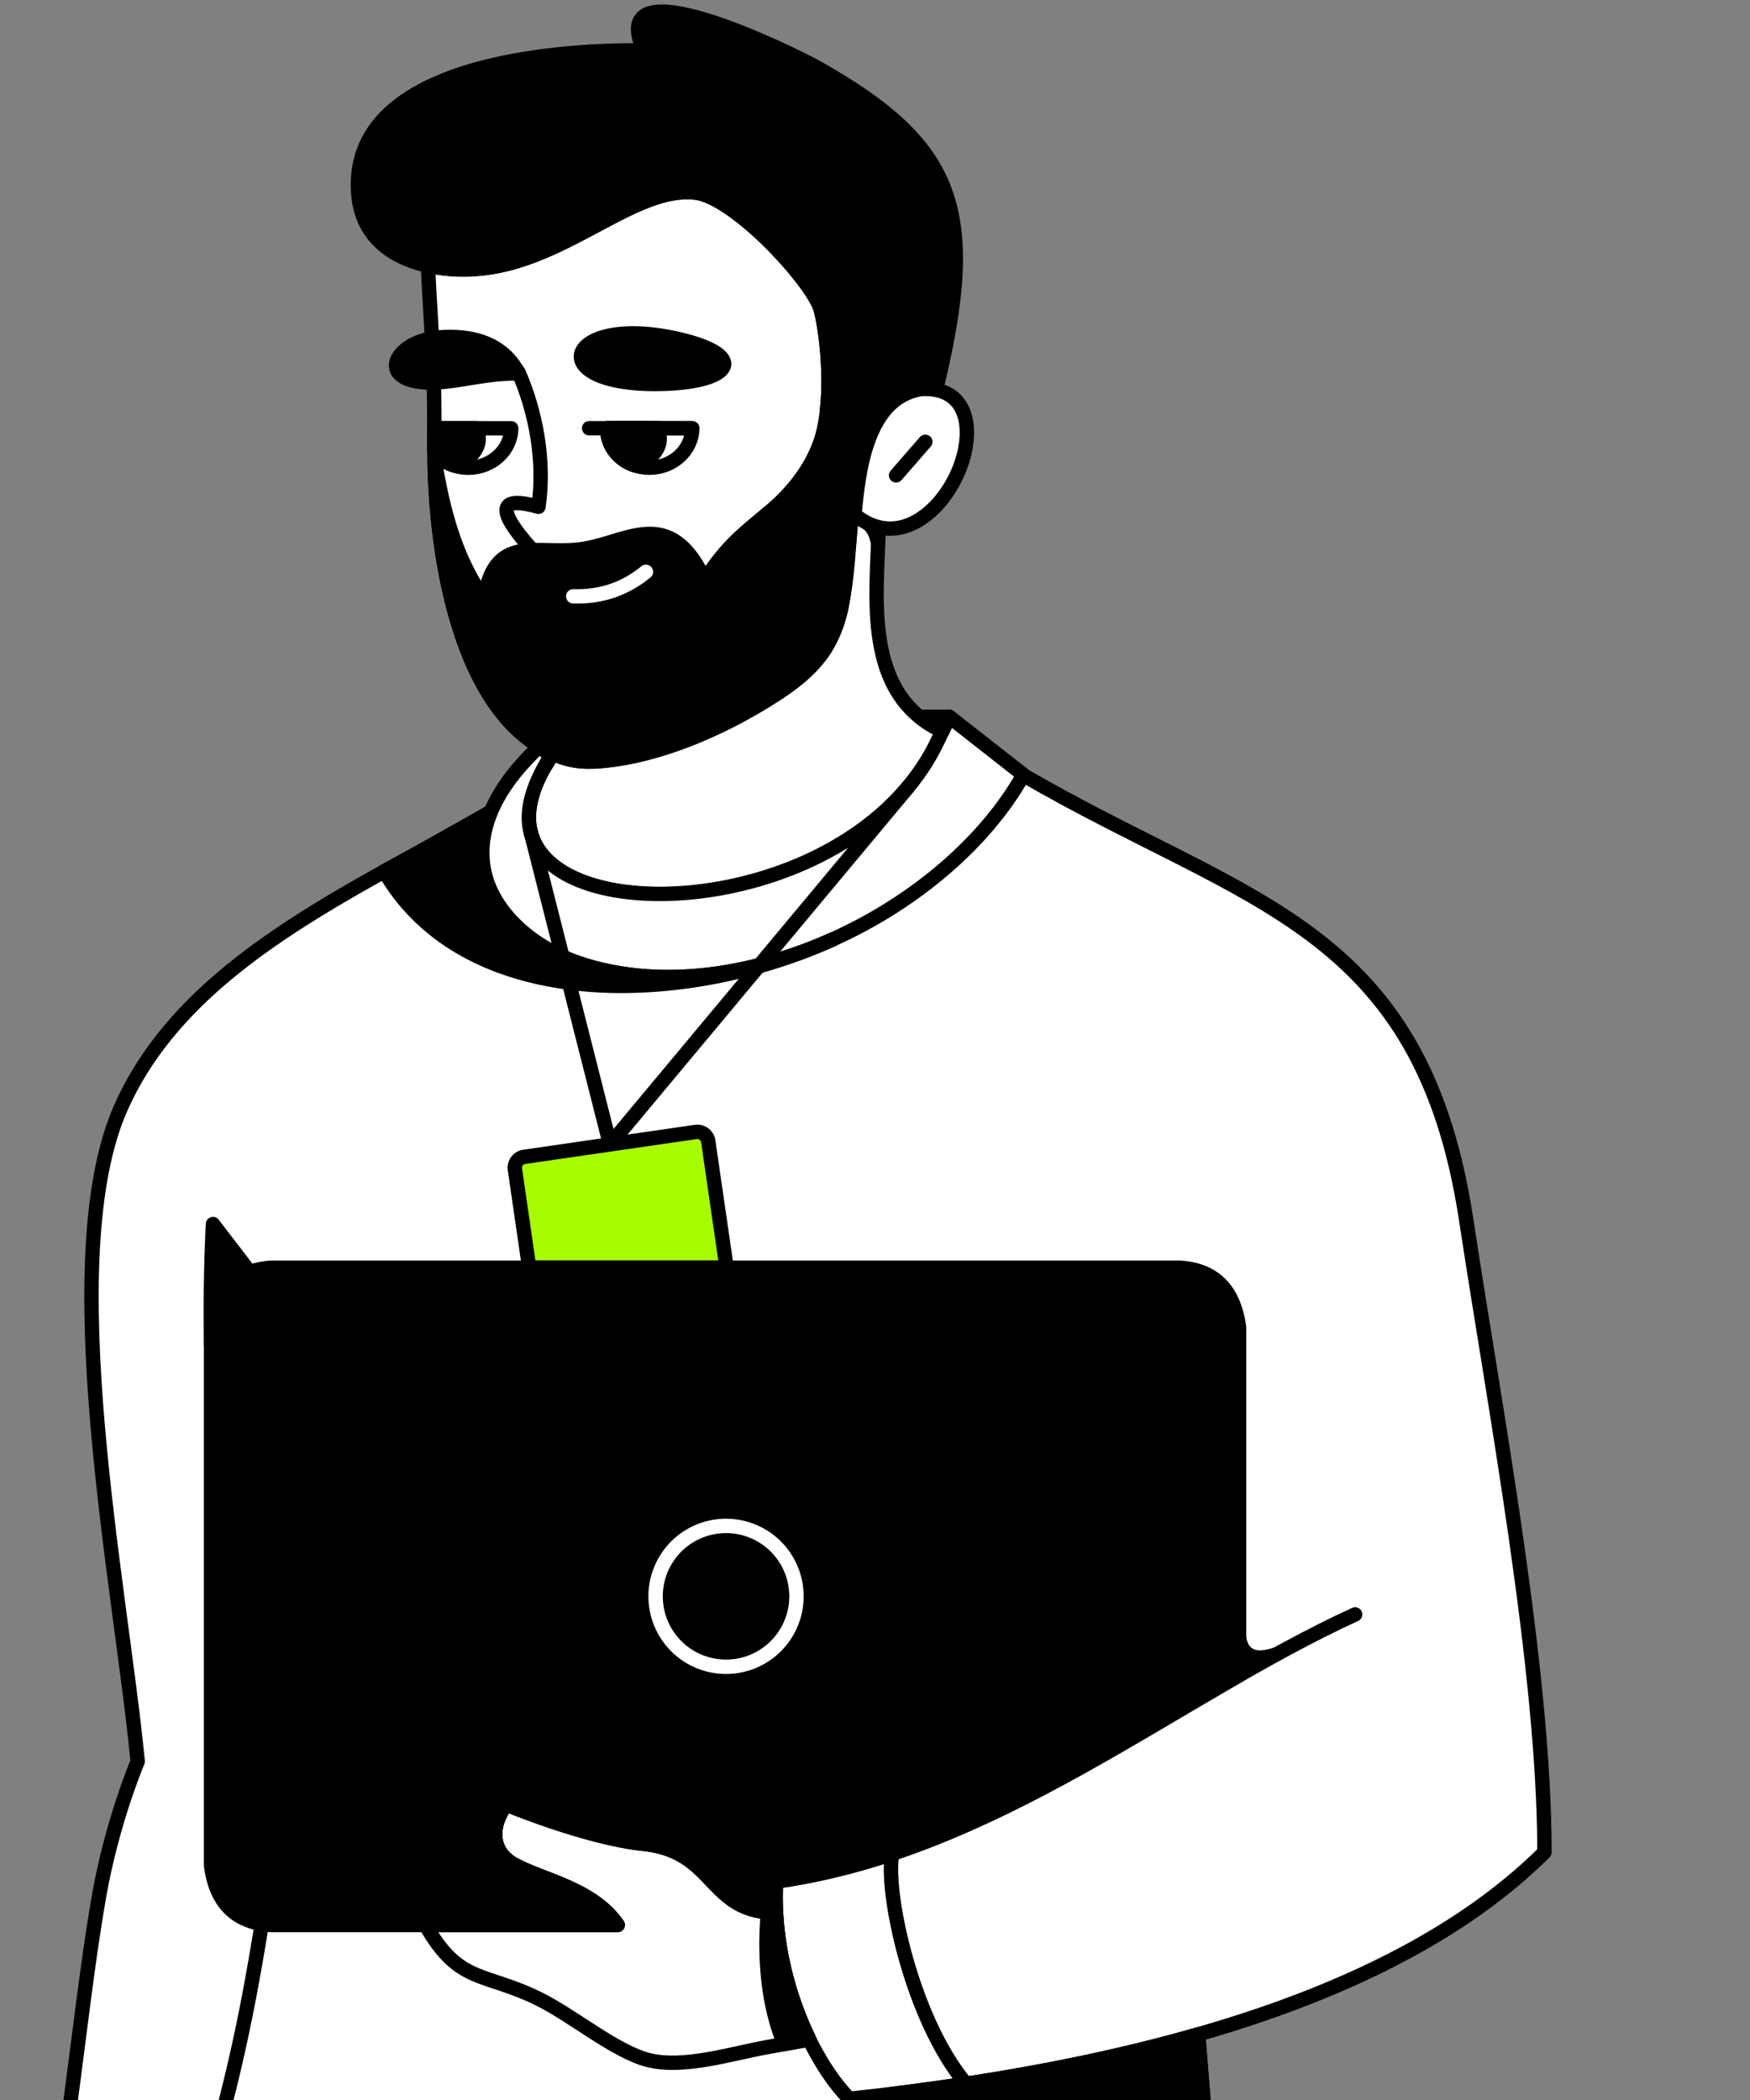
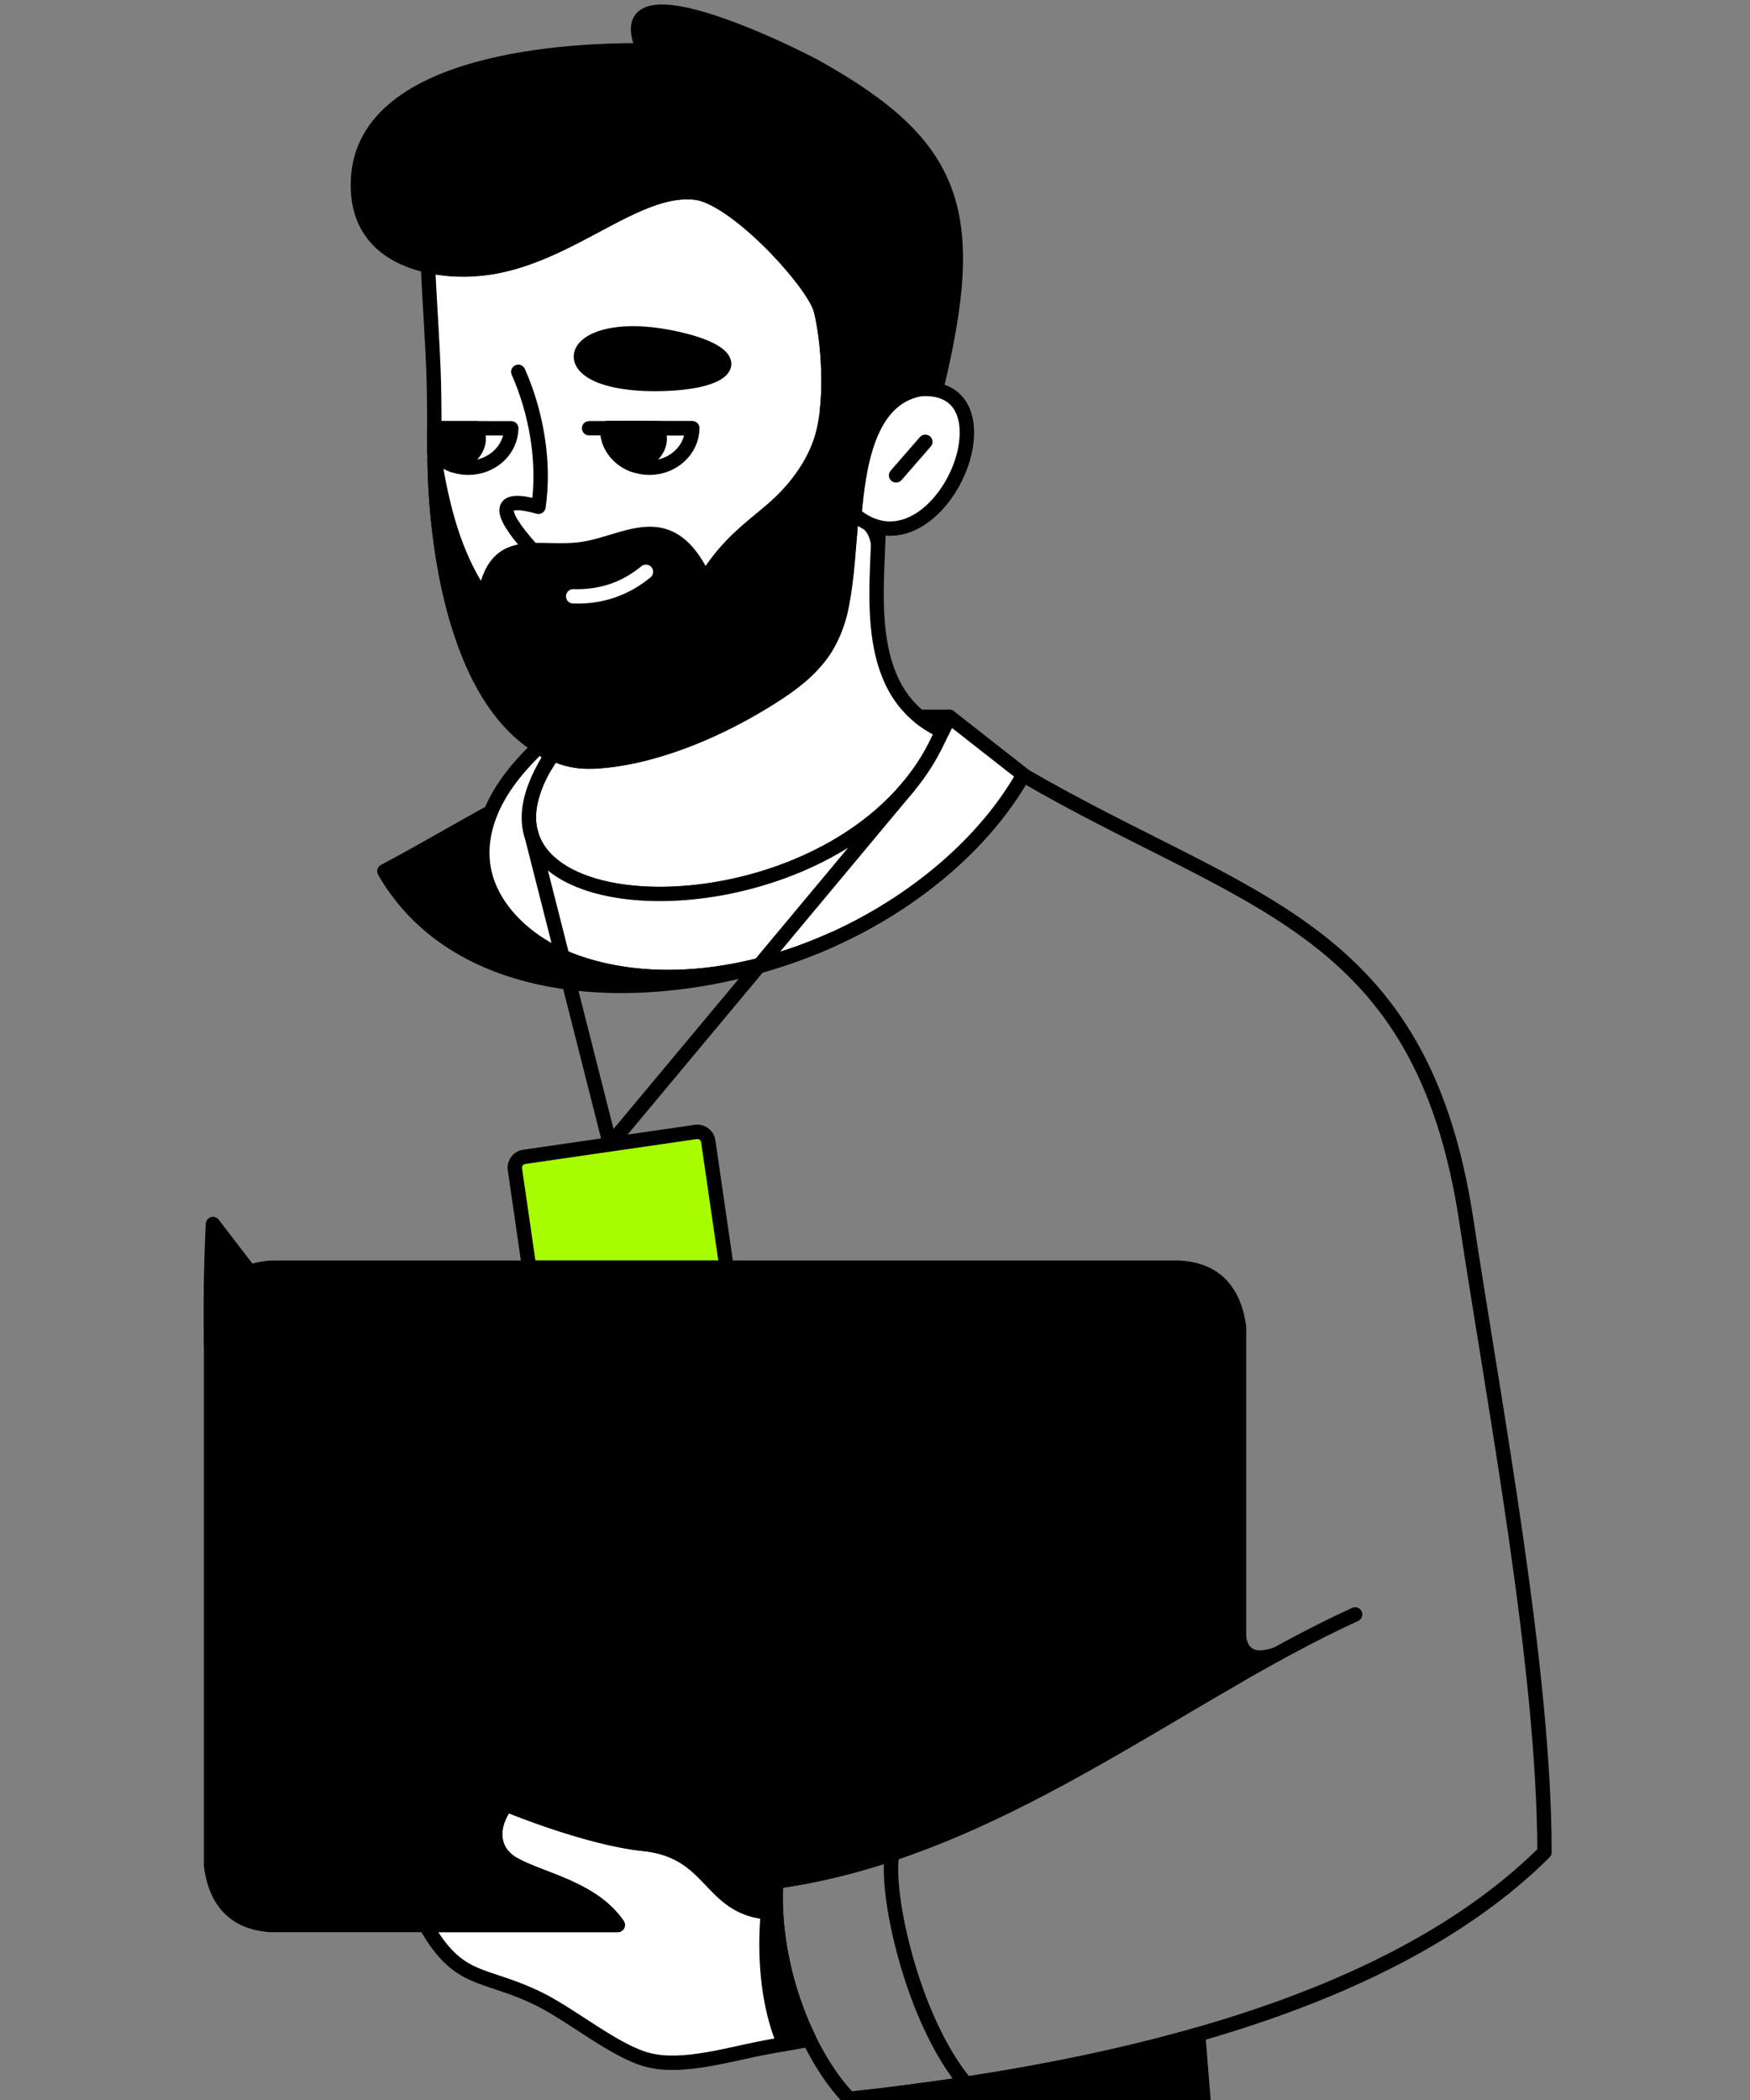
<svg xmlns="http://www.w3.org/2000/svg" width="150" height="180" fill="none">
  <rect width="100%" height="100%" fill="#808080" stroke="none" />
  <path fill-rule="evenodd" clip-rule="evenodd" d="M75.313 45.193c.267-14.965-26.81-18.97-27.635 8.777-.109 3.649-.172 7.716-.275 10.641-.363.58-.756 1.152-1.067 1.762-6.73 13.173 22.24 14.261 32.487-.187.733-1.033 1.397-2.168 2.078-3.472-7.091-3.152-5.69-11.853-5.588-17.521v0Z" fill="#fff" stroke="#000" stroke-width="1.233" stroke-miterlimit="22.926" stroke-linecap="round" stroke-linejoin="round" />
  <path d="M73.68 45.094a.552.552 0 0 1 .562-.95 2.95 2.95 0 0 1 1.278 1.522c.24.624.322 1.374.245 2.25a.553.553 0 0 1-1.1-.094c.062-.713.005-1.3-.172-1.759a1.876 1.876 0 0 0-.812-.969Z" fill="#000" />
-   <path fill-rule="evenodd" clip-rule="evenodd" d="M7.624 211.787c2.3.842 4.886 1.522 7.946 1.96a1016.282 1016.282 0 0 0 8.383-21.871c27.465 9.121 53.181 8.266 79.972-2.281l-.989-15.288c12.981-3.752 22.797-8.932 29.447-15.541 0-15.651-4.25-37.966-6.688-54.074-2.688-17.774-10.164-23.558-22.642-30.156-5.11-2.702-10.274-5.318-15.391-8.023-6.597 11.596-24.15 20.232-37.378 16.257-5.807-1.745-10.885-6.652-8.225-13.139-11.215 6.218-26.31 13.115-31.714 25.346-5.896 13.342.044 41.38 1.457 56.006-2.778 6.498-3.751 13.717-4.664 20.702-1.244 9.512-2.507 20.875-6.108 36.962 2.026 1.166 4.148 2.244 6.594 3.14Z" fill="#fff" />
  <path fill-rule="evenodd" clip-rule="evenodd" d="M47.214 64.798c-.257-.21-.742-.66-1.011-.821-1.143 1.138-2.02 2.089-2.78 3.185-5.018 7.224-.269 13.465 6.861 15.607 13.2 3.966 30.845-4.64 37.436-16.359l-6.341-4.968c-.475.932-.84 1.748-1.247 2.55-6.75 13.28-29.011 15.744-33.867 9.006-1.885-2.615-.577-5.764.949-8.2Z" fill="#fff" stroke="#000" stroke-width="1.233" stroke-miterlimit="22.926" stroke-linecap="round" stroke-linejoin="round" />
  <path fill-rule="evenodd" clip-rule="evenodd" d="M81.379 61.442h-2.573c.57.462 1.224.87 1.975 1.216.186-.387.38-.79.598-1.216Z" fill="#000" stroke="#000" stroke-width="1.233" stroke-miterlimit="22.926" stroke-linecap="round" stroke-linejoin="round" />
  <path d="M77.833 67.468 52.286 98.092a33854.795 33854.795 0 0 0-6.797-26.783" stroke="#000" stroke-width="1.233" stroke-miterlimit="22.926" stroke-linecap="round" stroke-linejoin="round" />
  <path fill-rule="evenodd" clip-rule="evenodd" d="M44.932 99.16a.942.942 0 0 0-.797 1.068l1.224 8.433H62.28s-.522-3.614-1.573-10.837a.944.944 0 0 0-1.068-.8L44.932 99.16Z" fill="#A7FC00" stroke="#000" stroke-width="1.233" stroke-miterlimit="22.926" stroke-linecap="round" stroke-linejoin="round" />
-   <path d="m102.701 174.387 1.225 15.209c-30.503 12.007-58.319 10.952-87.282-.363 2.107-6.145 3.716-12.668 4.93-19.286 3.792-20.69 4.283-40.089-.74-60.675" stroke="#000" stroke-width="1.233" stroke-miterlimit="22.926" stroke-linecap="round" stroke-linejoin="round" />
  <path fill-rule="evenodd" clip-rule="evenodd" d="M80.33 183.737c8.57-.051 16.233-.635 22.983-1.754l-.613-7.602c-8.364 2.396-16.979 3.935-25.606 5.023 0 2.445.18 4.069 3.236 4.333v0Z" fill="#000" stroke="#000" stroke-width="1.233" stroke-miterlimit="22.926" stroke-linecap="round" stroke-linejoin="round" />
-   <path d="M42.038 69.584c-11.406 6.732-26.115 12.768-31.693 25.392-5.747 13.007.005 40.977 1.457 56.007 0 0-2.218 5.186-3.35 11.75-1.977 11.452-2.628 24.496-7.422 45.914 3.93 2.261 8.227 4.196 14.54 5.1 3.58-9.051 5.204-13.262 8.383-21.871" stroke="#000" stroke-width="1.233" stroke-miterlimit="22.926" stroke-linecap="round" stroke-linejoin="round" />
-   <path fill-rule="evenodd" clip-rule="evenodd" d="M32.948 74.678C40.092 87.085 59 86.186 71.408 80.504c-7.144 3.221-15.17 4.33-21.916 2.01-5.37-1.848-10.044-6.915-7.46-12.89-3.046 1.673-6.013 3.425-9.084 5.054ZM20.835 110.684c.44-.216.93-.378 1.473-.486l-4.052-5.278a155.713 155.713 0 0 0-.164 10.259c.236-2.211 1.15-3.71 2.743-4.495h0Z" fill="#000" stroke="#000" stroke-width="1.233" stroke-miterlimit="22.926" stroke-linecap="round" stroke-linejoin="round" />
+   <path fill-rule="evenodd" clip-rule="evenodd" d="M32.948 74.678C40.092 87.085 59 86.186 71.408 80.504c-7.144 3.221-15.17 4.33-21.916 2.01-5.37-1.848-10.044-6.915-7.46-12.89-3.046 1.673-6.013 3.425-9.084 5.054ZM20.835 110.684c.44-.216.93-.378 1.473-.486l-4.052-5.278a155.713 155.713 0 0 0-.164 10.259c.236-2.211 1.15-3.71 2.743-4.495Z" fill="#000" stroke="#000" stroke-width="1.233" stroke-miterlimit="22.926" stroke-linecap="round" stroke-linejoin="round" />
  <path d="M87.72 66.443c19.204 11.155 34.123 12.767 37.965 38.182 2.437 16.113 6.698 38.468 6.698 54.14-11.076 11.01-30.94 18.055-59.582 21.134-3.346-3.397-6.721-10.968-6.281-18.63 18.854-2.618 34.178-15.815 49.634-22.89" stroke="#000" stroke-width="1.233" stroke-miterlimit="22.926" stroke-linecap="round" stroke-linejoin="round" />
  <path d="M76.472 158.894c-.636 3.266 1.681 14.173 6.325 19.724" stroke="#000" stroke-width="1.233" stroke-miterlimit="22.926" stroke-linecap="round" stroke-linejoin="round" />
  <path fill-rule="evenodd" clip-rule="evenodd" d="M106.203 141.705v1.9c.617-.354 1.232-.704 1.847-1.048.572-.009 1.243-.172 2.014-.488a.552.552 0 0 0-.419-1.019c-.694.285-1.265.42-1.712.404-.251-.009-.457-.068-.616-.178a1.065 1.065 0 0 1-.371-.494c-.152-.368-.215-.877-.192-1.527a.55.55 0 1 0-1.101-.038c-.029.808.062 1.469.274 1.984.077.187.169.355.276.504Z" fill="#000" />
  <path fill-rule="evenodd" clip-rule="evenodd" d="M66.515 163.94c-5.83-.02-5.103-5.243-11.328-5.892-4.938-.516-11.784-3.374-11.784-3.374-1.364 1.769-1.379 4.003.636 5.124 2.421 1.347 6.738 2.041 8.91 5.199H36.472c2.91 5.122 4.966 3.977 9.792 6.376 2.83 1.411 6.508 4.488 9.289 5.198 3.017.77 7.047-.53 10.168-1.096l3.641-.66c-1.505-3.077-2.64-6.898-2.848-10.875v0Z" fill="#fff" stroke="#000" stroke-width="1.233" stroke-miterlimit="22.926" stroke-linecap="round" stroke-linejoin="round" />
  <path fill-rule="evenodd" clip-rule="evenodd" d="M65.822 163.911c-.357 4.069.061 8.143 1.407 11.291l2.135-.387c-1.505-3.077-2.64-6.898-2.848-10.875a8.982 8.982 0 0 1-.694-.029Z" fill="#000" stroke="#000" stroke-width="1.233" stroke-miterlimit="22.926" stroke-linecap="round" stroke-linejoin="round" />
  <path fill-rule="evenodd" clip-rule="evenodd" d="M52.872 65.081c4.102-.6 8.536-2.531 11.83-4.457 3.91-2.287 6.563-4.217 7.467-8.817.94-4.779.412-10.21 2.358-14.69-1.392-.382-2.608-.996-3.651-1.842.455-3.881-.294-8.213-.619-9.01-1.11-2.719-7.411-9.398-10.642-9.756-6.302-.7-13.115 8.418-22.929 6.271.12 3.008.415 6.703.501 10.034.095 3.675-.064 7.12.277 10.842.726 7.919 3.108 18.038 10.096 21.023 1.746.746 3.215.71 5.312.402v0Z" fill="#fff" stroke="#000" stroke-width="1.233" stroke-miterlimit="22.926" stroke-linecap="round" stroke-linejoin="round" />
  <path fill-rule="evenodd" clip-rule="evenodd" d="M59.615 16.51c3.23.358 9.532 7.037 10.642 9.756.325.796 1.074 5.129.62 9.01 1.042.846 2.259 1.46 3.65 1.842 1.118-2.573 2.922-3.955 5.736-3.85 3.69-15.19 1.635-20.786-10.165-27.44-2.307-1.3-18.4-9.195-14.917-1.511-7.611-.08-25.399 1.173-24.468 12.341.49 5.886 7.01 7.001 11.766 6.183 5.067-.962 9.286-4.266 13.155-5.699 1.341-.506 2.654-.78 3.981-.633h0Z" fill="#000" stroke="#000" stroke-width="1.233" stroke-miterlimit="22.926" stroke-linecap="round" stroke-linejoin="round" />
  <path fill-rule="evenodd" clip-rule="evenodd" d="M60.411 49.743c-3.01-6.532-6.691-3.171-10.641-2.664-3.873.497-7.36-1.398-8.273 4.274-2.38-3.432-3.467-7.227-4.249-11.962.101 5.527.896 11.68 2.979 16.785 1.31 3.206 3.311 6.346 6.421 8.056 1.02.561 2.051.933 3.221 1.029 2.563.095 5.607-.59 8.525-1.646 2.41-.89 4.68-2.016 6.883-3.331 1.527-.941 3.744-2.496 4.87-3.892.891-1.016 1.55-2.613 1.872-3.912.408-1.86.59-4.152.806-6.498.279-3.021.474-6.04 1.702-8.864-1.392-.383-2.609-.997-3.651-1.843a15.76 15.76 0 0 1-.251 1.523c-.573 2.626-2.285 4.986-4.279 6.74-1.86 1.64-3.962 2.98-5.935 6.205Z" fill="#000" stroke="#000" stroke-width="1.233" stroke-miterlimit="22.926" stroke-linecap="round" stroke-linejoin="round" />
  <path d="M49.133 51.113c2.362.078 4.439-.623 6.232-2.1" stroke="#fff" stroke-width="1.233" stroke-miterlimit="22.926" stroke-linecap="round" stroke-linejoin="round" />
  <path fill-rule="evenodd" clip-rule="evenodd" d="M58.047 29.037c-9.671-2.175-11.731 4.09-1.386 3.87 6.268-.129 7.55-2.486 1.386-3.87Z" fill="#000" stroke="#000" stroke-width="1.233" stroke-miterlimit="22.926" stroke-linecap="round" stroke-linejoin="round" />
  <path fill-rule="evenodd" clip-rule="evenodd" d="M59.337 36.71c-.02 1.875-1.665 3.38-3.67 3.38-2.032 0-3.651-1.493-3.622-3.386 3.03-.024 4.672.017 7.292.006Z" fill="#fff" stroke="#000" stroke-width="1.233" stroke-miterlimit="22.926" stroke-linecap="round" stroke-linejoin="round" />
  <path fill-rule="evenodd" clip-rule="evenodd" d="M55.6 36.7c-1.044-.004-2.15-.007-3.555.004-.023 1.467.945 2.694 2.327 3.171 1.432-.354 2.704-1.662 1.956-3.17 0 0 0 0 0 0L55.6 36.7Z" fill="#000" stroke="#000" stroke-width="1.233" stroke-miterlimit="22.926" stroke-linecap="round" stroke-linejoin="round" />
  <path d="m59.337 36.711-8.839-.006M44.425 31.872c1.521 3.427 2.303 7.713 1.73 11.567-3.425-.963-3.637.234-.624 3.597" stroke="#000" stroke-width="1.233" stroke-miterlimit="22.926" stroke-linecap="round" stroke-linejoin="round" />
-   <path fill-rule="evenodd" clip-rule="evenodd" d="M37.639 28.922c-4.409.367-5.813 4.7 1.136 3.724 1.966-.278 3.618-.664 5.68-.635-1.35-2.635-4.072-3.318-6.816-3.09v.001Z" fill="#000" stroke="#000" stroke-width="1.233" stroke-miterlimit="22.926" stroke-linecap="round" stroke-linejoin="round" />
  <path fill-rule="evenodd" clip-rule="evenodd" d="m41.851 36.71-4.624-.003c.002.685.004 1.367.012 2.052.658.813 1.712 1.331 2.91 1.331 2.005 0 3.648-1.504 3.67-3.379h-.251c-.613.002-1.173.001-1.715 0h-.002v0Z" fill="#fff" stroke="#000" stroke-width="1.233" stroke-miterlimit="22.926" stroke-linecap="round" stroke-linejoin="round" />
  <path fill-rule="evenodd" clip-rule="evenodd" d="m40.812 36.71-3.585-.003c.002.685.004 1.367.012 2.052a3.57 3.57 0 0 0 1.614 1.117c1.43-.354 2.702-1.66 1.959-3.166h0Z" fill="#000" stroke="#000" stroke-width="1.233" stroke-miterlimit="22.926" stroke-linecap="round" stroke-linejoin="round" />
  <path fill-rule="evenodd" clip-rule="evenodd" d="M73.243 44.105c4.249 3.508 8.677-1.33 9.494-5.621.517-2.722-.34-5.34-3.811-5.136-4.615.784-5.334 6.91-5.683 10.758Z" fill="#fff" stroke="#000" stroke-width="1.233" stroke-miterlimit="22.926" stroke-linecap="round" stroke-linejoin="round" />
  <path d="m79.312 37.87-2.504 2.876" stroke="#000" stroke-width="1.233" stroke-miterlimit="22.926" stroke-linecap="round" stroke-linejoin="round" />
  <path fill-rule="evenodd" clip-rule="evenodd" d="M20.835 109.273c-1.592.784-2.507 2.284-2.742 4.496v46.122c.37 2.925 1.815 4.595 4.342 5.019.245.041.5.07.765.088h29.75c-2.172-3.158-6.489-3.851-8.91-5.199-2.015-1.121-2-3.355-.636-5.124 0 0 6.846 2.859 11.784 3.374 5.966.622 5.547 5.446 10.635 5.863.22.018.451.028.693.029a24.362 24.362 0 0 1 .005-2.671c3.426-.476 6.736-1.301 9.952-2.376 10.687-3.57 20.329-9.894 29.732-15.289v-29.836c-.44-3.241-2.144-4.94-5.107-5.107H23.2c-.908.078-1.696.281-2.365.611Z" fill="#000" stroke="#000" stroke-width="1.233" stroke-miterlimit="22.926" stroke-linecap="round" stroke-linejoin="round" />
-   <path clip-rule="evenodd" d="M62.154 142.866a6.037 6.037 0 1 0 0-12.073 6.037 6.037 0 0 0 0 12.073Z" stroke="#fff" stroke-width="1.233" stroke-miterlimit="22.926" stroke-linecap="round" stroke-linejoin="round" />
</svg>